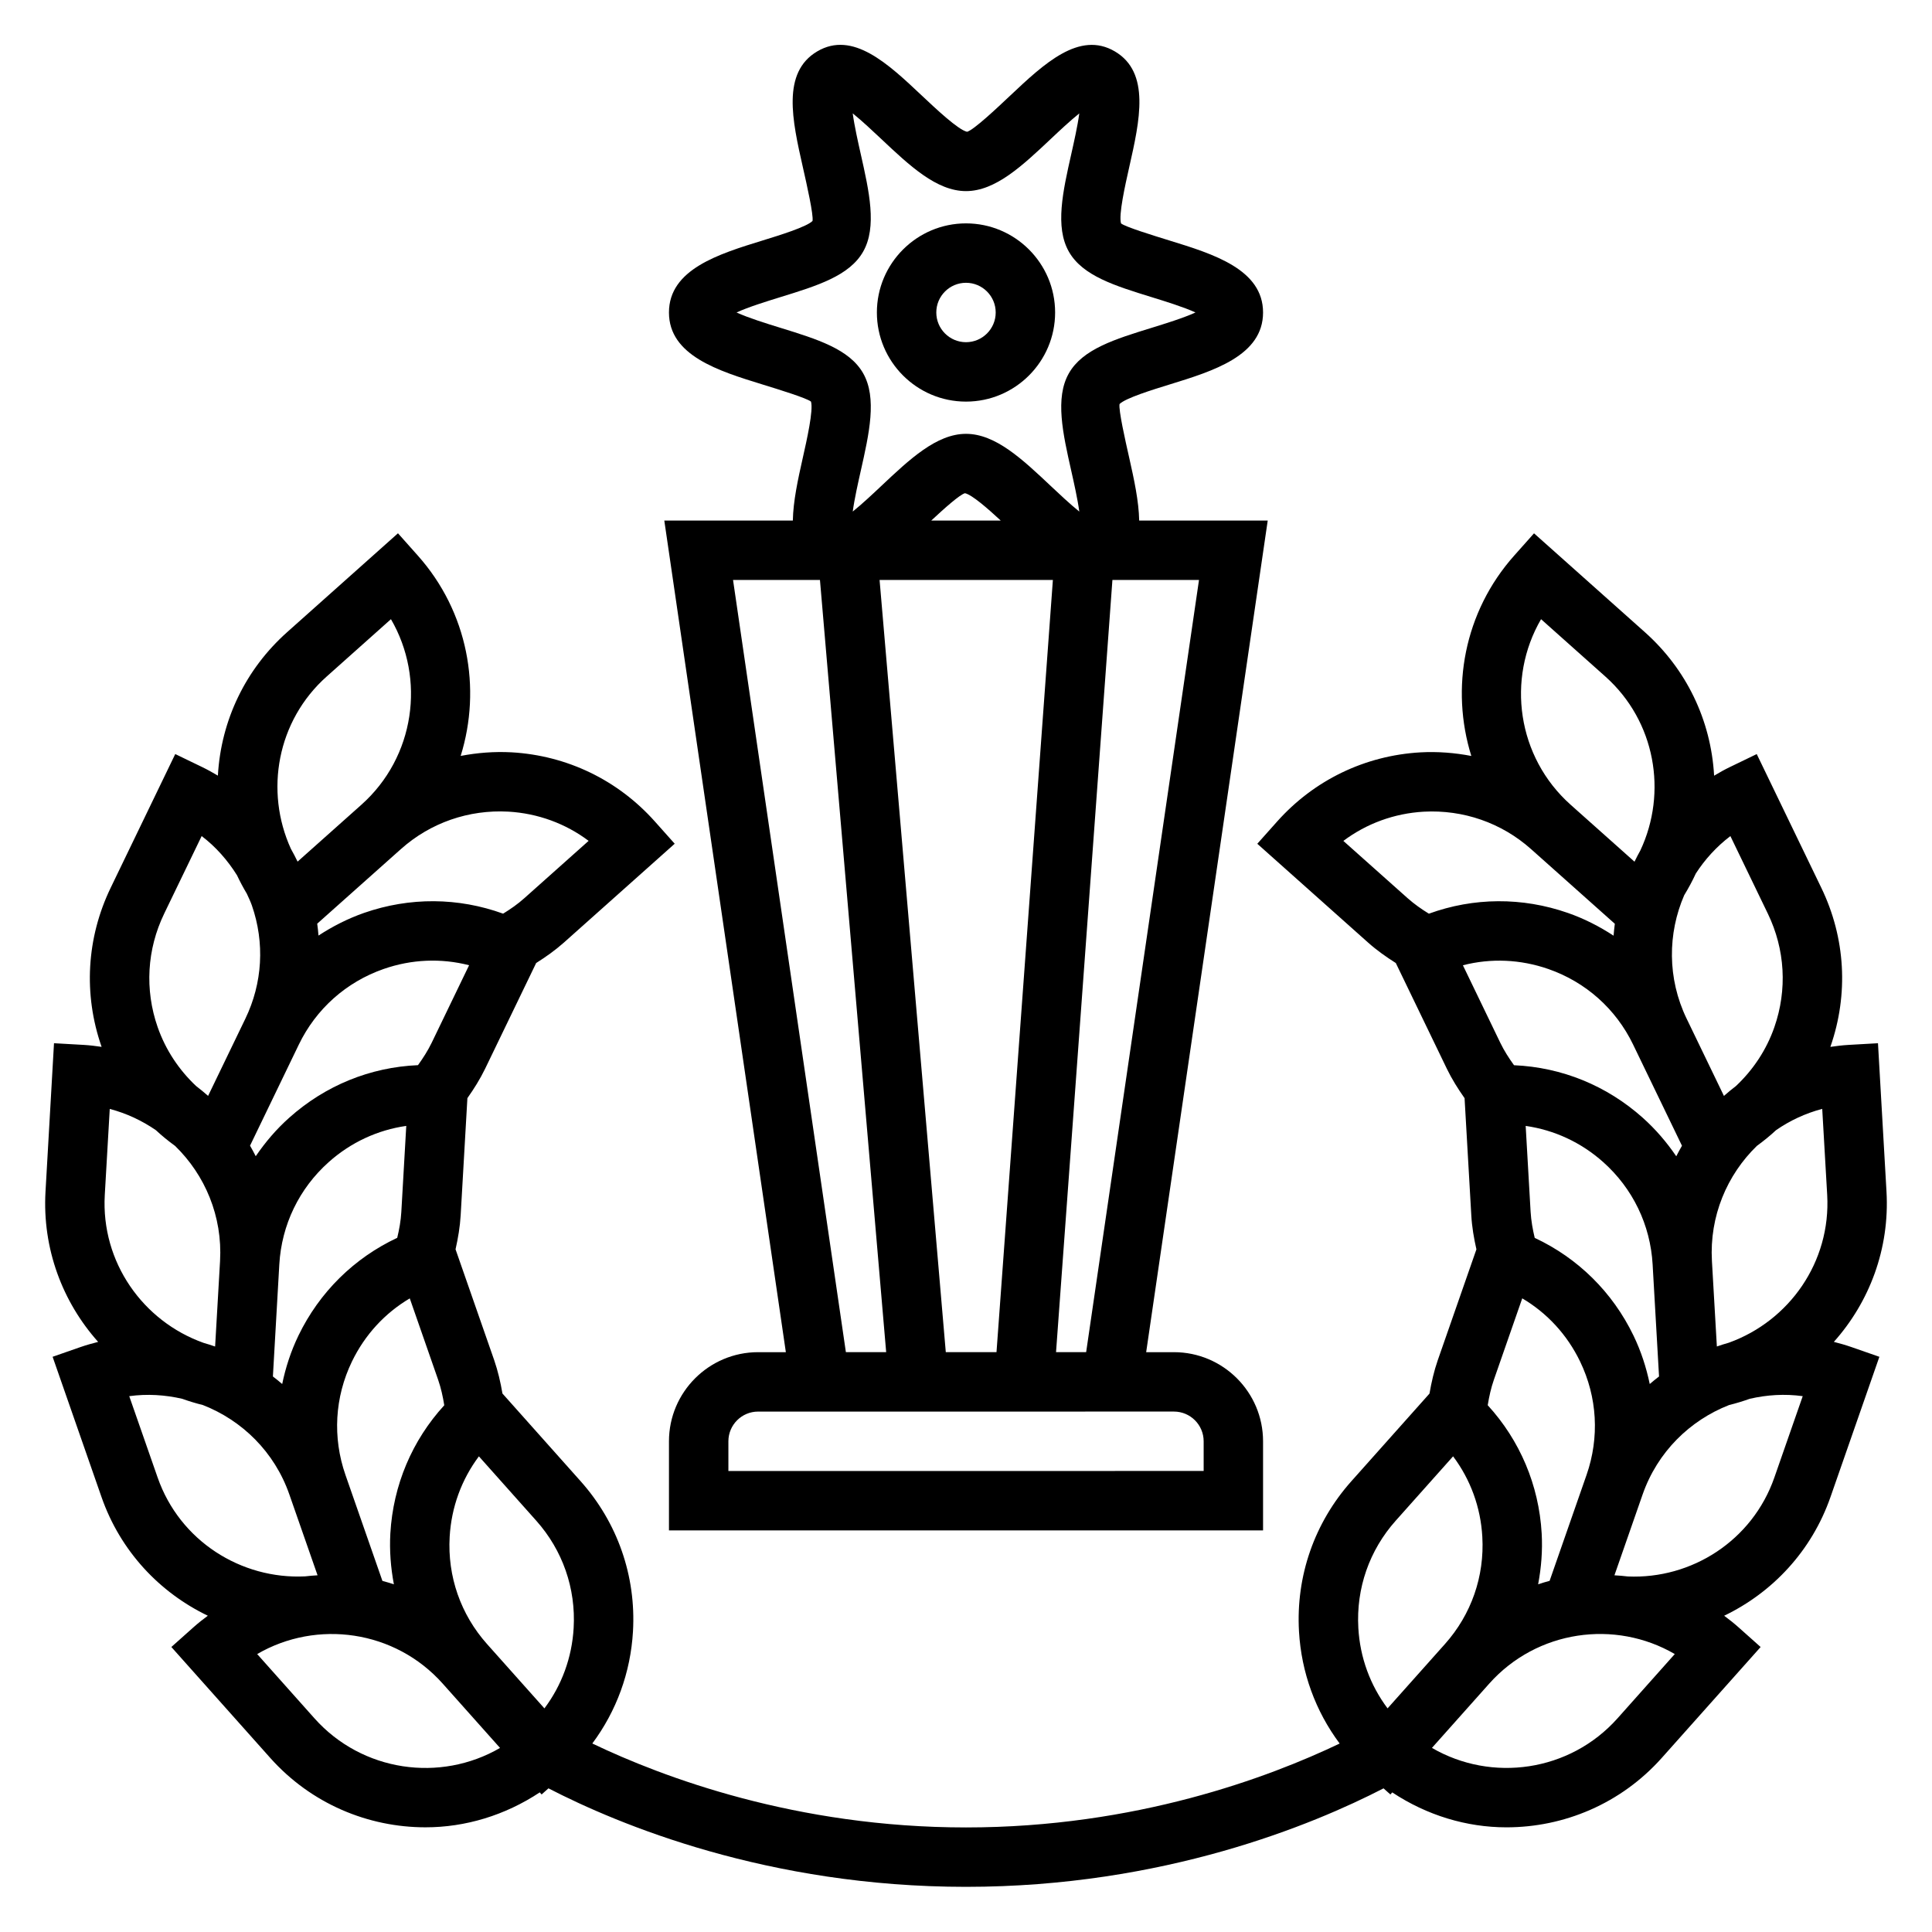
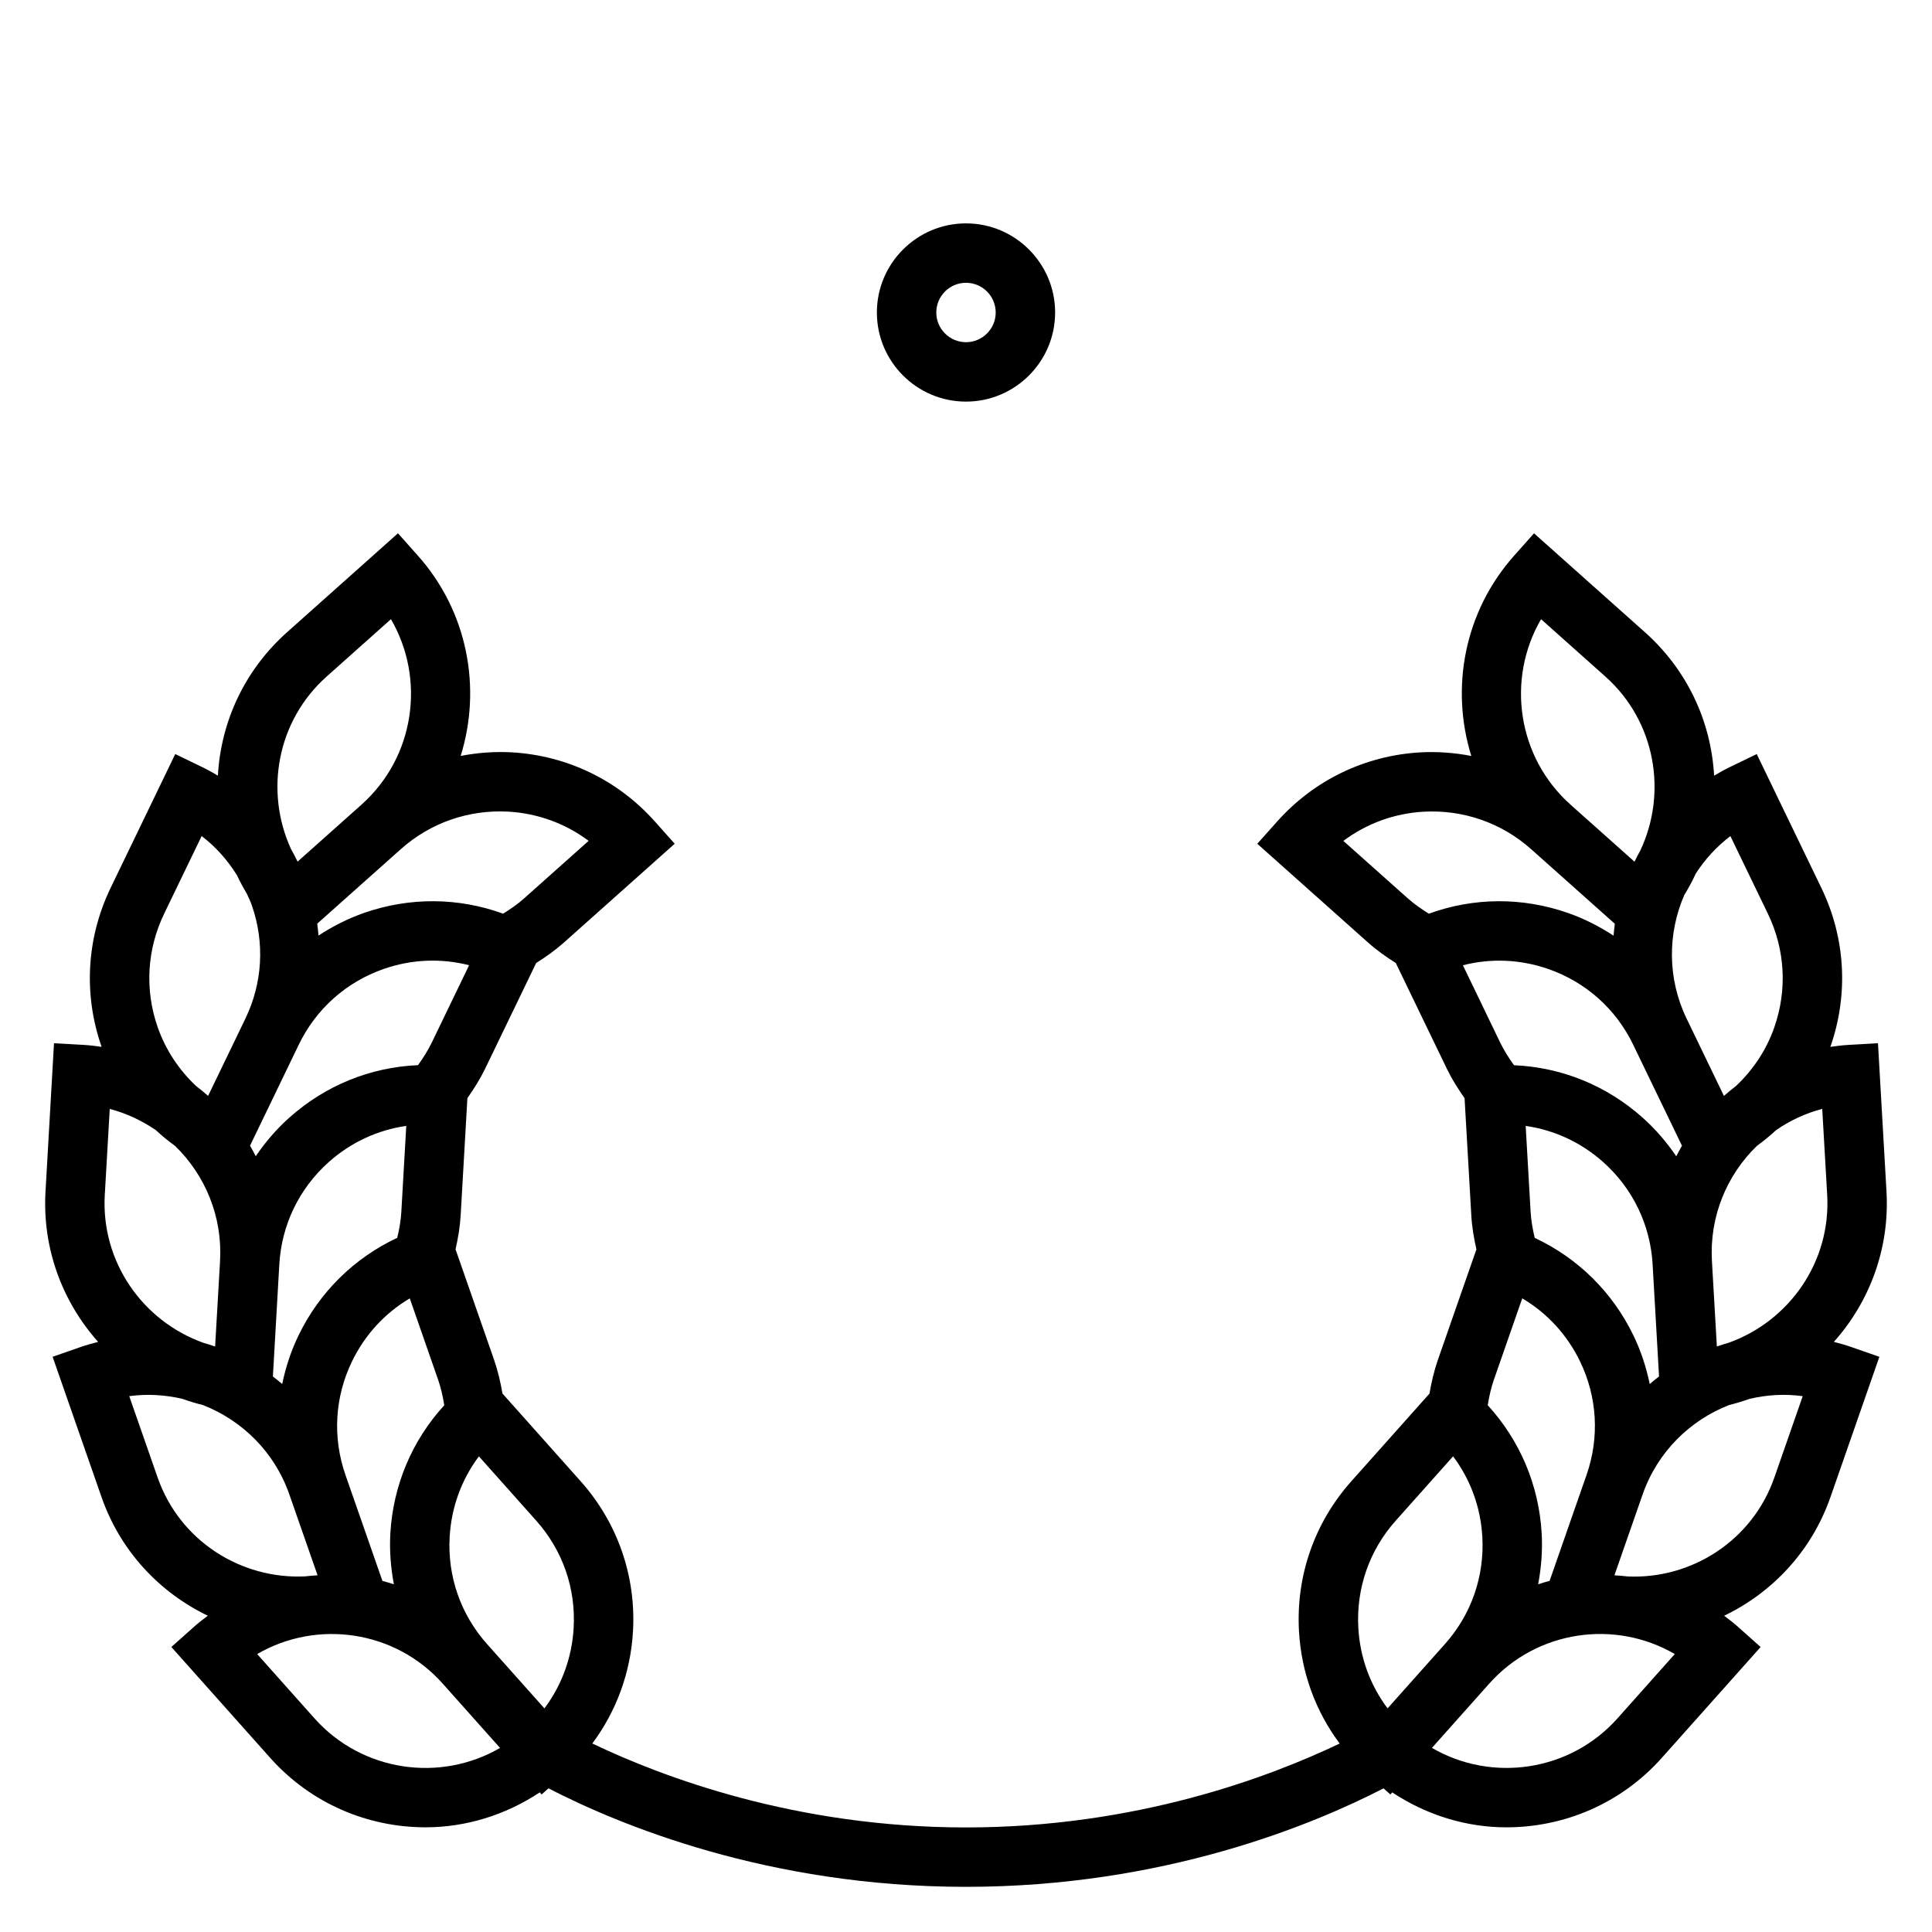
<svg xmlns="http://www.w3.org/2000/svg" fill="#000000" width="800px" height="800px" version="1.1" viewBox="144 144 512 512">
  <g>
-     <path d="m354.11 281.96h-34.062l32.211 220.38h-7.359c-13.02 0-23.617 10.598-23.617 23.617v23.617h157.44v-23.617c0-13.02-10.598-23.617-23.617-23.617h-7.359l32.211-220.38h-34.062c-0.094-5.125-1.348-10.887-2.629-16.586-1.078-4.754-2.867-12.707-2.574-14.297 1.543-1.574 8.863-3.832 13.242-5.18 11.621-3.582 24.789-7.641 24.789-19.082 0-11.43-13.168-15.492-24.789-19.074-4.375-1.348-11.691-3.606-12.848-4.535-0.684-2.242 1.109-10.195 2.18-14.949 2.777-12.32 5.652-25.059-3.824-30.637-9.391-5.519-18.719 3.227-27.727 11.715-3.606 3.402-9.645 9.086-11.43 9.59-2.348-0.504-8.375-6.195-11.98-9.59-9.004-8.484-18.324-17.254-27.719-11.723-9.484 5.582-6.613 18.324-3.832 30.645 1.078 4.754 2.867 12.707 2.574 14.297-1.543 1.574-8.863 3.832-13.242 5.18-11.633 3.582-24.805 7.644-24.805 19.082 0 11.43 13.168 15.492 24.789 19.074 4.375 1.348 11.691 3.606 12.848 4.535 0.684 2.242-1.109 10.195-2.18 14.949-1.285 5.699-2.535 11.453-2.629 16.586zm101 236.12c4.344 0 7.871 3.535 7.871 7.871v7.871l-125.95 0.004v-7.871c0-4.336 3.527-7.871 7.871-7.871zm-32.086-220.38-14.941 204.63h-13.438l-17.547-204.63zm-32.234-15.746c3.434-3.195 7.519-6.856 8.934-7.25 1.859 0.402 6.039 4.062 9.484 7.25zm70.957 15.746-29.906 204.63h-7.981l14.941-204.63zm-111.04-66.859c-3.371-1.039-8.359-2.582-11.516-4.031 3.148-1.457 8.148-2.992 11.523-4.039 9.855-3.039 18.375-5.668 22.027-12.082 3.723-6.543 1.598-15.949-0.645-25.906-0.684-3.047-1.668-7.391-2.117-10.738 2.465 1.984 5.422 4.769 7.512 6.738 7.57 7.133 14.703 13.863 22.512 13.863 7.801 0 14.941-6.731 22.508-13.863 2.086-1.969 5.047-4.754 7.512-6.731-0.449 3.344-1.434 7.691-2.117 10.738-2.242 9.957-4.367 19.355-0.645 25.906 3.652 6.414 12.172 9.035 22.035 12.082 3.363 1.043 8.359 2.578 11.516 4.031-3.148 1.457-8.148 2.992-11.523 4.039-9.855 3.039-18.375 5.668-22.027 12.082-3.723 6.543-1.598 15.949 0.645 25.906 0.684 3.047 1.668 7.391 2.117 10.738-2.465-1.984-5.422-4.769-7.512-6.738-7.566-7.125-14.695-13.863-22.508-13.863-7.801 0-14.941 6.731-22.508 13.863-2.086 1.969-5.047 4.754-7.512 6.731 0.449-3.344 1.434-7.691 2.117-10.738 2.242-9.957 4.367-19.355 0.645-25.906-3.656-6.414-12.176-9.035-22.039-12.082zm10.59 66.859 17.547 204.63h-10.676l-29.906-204.63z" />
    <path d="m400 250.43c13.02 0 23.617-10.598 23.617-23.617s-10.598-23.617-23.617-23.617-23.617 10.598-23.617 23.617c0 13.023 10.594 23.617 23.617 23.617zm0-31.488c4.344 0 7.871 3.535 7.871 7.871s-3.527 7.871-7.871 7.871-7.871-3.535-7.871-7.871c-0.004-4.336 3.523-7.871 7.871-7.871z" />
    <path d="m629.99 499.61c9.414-10.539 14.824-24.664 13.949-39.855l-2.254-39.289-7.863 0.449c-1.613 0.094-3.195 0.293-4.762 0.52 0.008-0.016 0.016-0.031 0.023-0.047 4.848-13.902 3.992-28.859-2.418-42.109l-17.113-35.441-7.086 3.426c-1.457 0.699-2.852 1.488-4.211 2.305v-0.055c-0.844-14.695-7.359-28.184-18.344-37.977l-29.379-26.199-5.234 5.879c-13.344 14.965-16.949 35.234-11.383 53.121-4.41-0.844-8.926-1.203-13.5-0.953-14.695 0.844-28.184 7.359-37.977 18.344l-5.242 5.879 29.379 26.199c2.281 2.031 4.769 3.785 7.328 5.406l13.531 28.023c1.332 2.754 2.953 5.32 4.691 7.793l1.785 31.062c0.172 3.055 0.684 6.047 1.355 8.996l-10.242 29.379c-1 2.883-1.676 5.848-2.195 8.848l-20.695 23.215c-9.793 10.988-14.73 25.129-13.887 39.824 0.629 10.91 4.394 21.145 10.777 29.699-18.684 8.934-53.996 22.238-99.023 22.238s-80.344-13.305-99.031-22.246c6.383-8.566 10.148-18.797 10.777-29.699 0.844-14.695-4.094-28.844-13.887-39.824l-20.703-23.223c-0.512-2.984-1.188-5.945-2.188-8.84l-10.242-29.379c0.668-2.969 1.18-5.969 1.355-9.004l1.785-31.055c1.746-2.473 3.363-5.047 4.699-7.801l13.523-28.008c2.566-1.621 5.055-3.379 7.344-5.414l29.371-26.199-5.242-5.879c-9.793-10.988-23.277-17.5-37.977-18.344-4.566-0.25-9.094 0.109-13.5 0.953 5.566-17.879 1.961-38.156-11.383-53.121l-5.234-5.879-29.371 26.199c-10.988 9.793-17.508 23.285-18.352 37.977v0.047c-1.375-0.816-2.769-1.594-4.215-2.293l-7.086-3.426-17.113 35.441c-6.398 13.258-7.266 28.207-2.418 42.109 0.008 0.016 0.016 0.031 0.023 0.047-1.566-0.227-3.148-0.426-4.762-0.52l-7.863-0.445-2.25 39.297c-0.875 15.191 4.535 29.316 13.949 39.855-1.551 0.395-3.094 0.82-4.637 1.355l-7.43 2.59 12.957 37.164c5.016 14.375 15.43 25.332 28.176 31.457-1.289 0.961-2.566 1.953-3.785 3.047l-5.879 5.242 26.191 29.379c10.871 12.195 25.984 18.406 41.164 18.406 10.555 0 21.074-3.164 30.277-9.258l0.488 0.551 1.82-1.621c18.617 9.609 58.176 26.102 110.64 26.102s92.023-16.492 110.66-26.098l1.82 1.621 0.488-0.551c9.211 6.094 19.711 9.258 30.27 9.258 15.184 0 30.301-6.219 41.164-18.406l26.191-29.379-5.879-5.242c-1.219-1.086-2.496-2.086-3.785-3.047 12.746-6.133 23.16-17.082 28.176-31.457l12.957-37.164-7.43-2.59c-1.547-0.539-3.09-0.973-4.641-1.367zm-351.3-140.52c7.824 0.449 15.176 3.148 21.301 7.746l-17.043 15.199c-1.738 1.559-3.644 2.883-5.621 4.094-11.863-4.305-24.742-4.418-36.84-0.203-4.32 1.512-8.344 3.566-12.082 6.008-0.094-1.055-0.18-2.102-0.34-3.148l22.184-19.773c7.848-7 17.988-10.488 28.441-9.922zm-48.113-35.809 17.027-15.191c9.211 15.824 6.359 36.52-7.824 49.168l-16.918 15.082c-0.566-1.141-1.133-2.289-1.77-3.387-6.969-15.285-3.703-33.926 9.484-45.672zm-7.394 97.559c4.574-9.469 12.562-16.586 22.484-20.051 7.398-2.582 15.223-2.898 22.648-0.992l-9.918 20.547c-1.023 2.109-2.281 4.062-3.629 5.934-12.684 0.543-24.562 5.398-34.109 13.918-3.434 3.055-6.367 6.512-8.887 10.211-0.496-0.938-0.969-1.891-1.512-2.793zm25.199 143.02c-1.008-0.316-2.016-0.652-3.039-0.906l-9.793-28.078c-3.457-9.926-2.852-20.609 1.723-30.07 3.418-7.062 8.715-12.816 15.32-16.719l7.512 21.555c0.77 2.219 1.266 4.496 1.629 6.769-8.527 9.32-13.547 21.176-14.289 33.953-0.258 4.578 0.105 9.094 0.938 13.496zm-25.293-65.914c-2 4.141-3.394 8.445-4.305 12.832-0.812-0.676-1.613-1.371-2.465-2l1.699-29.691c0.605-10.492 5.258-20.129 13.105-27.129 5.848-5.219 12.957-8.5 20.539-9.582l-1.309 22.797c-0.133 2.32-0.543 4.606-1.086 6.863-11.418 5.356-20.605 14.387-26.18 25.91zm-35.582-111.82 9.934-20.562c3.754 2.852 6.863 6.398 9.367 10.391 0.781 1.668 1.652 3.289 2.598 4.879 0.457 1.023 0.961 2.016 1.332 3.086 3.457 9.926 2.844 20.609-1.73 30.07l-9.863 20.43c-1.039-0.906-2.094-1.793-3.195-2.629-4.535-4.273-8.055-9.547-10.172-15.594-3.457-9.926-2.844-20.609 1.73-30.07zm-14.422 51.75c4.449 1.172 8.566 3.109 12.234 5.637 1.598 1.496 3.305 2.875 5.086 4.172 7.918 7.691 12.586 18.641 11.91 30.504l-1.309 22.656c-1.023-0.348-2.047-0.691-3.094-0.984-16.02-5.723-27.168-21.371-26.145-39.195zm12.684 97.668-7.519-21.547c4.754-0.652 9.5-0.348 14.043 0.699 1.785 0.645 3.621 1.195 5.488 1.66 10.344 4.047 18.965 12.398 22.898 23.688l4.344 12.445 3.133 8.98c-1.102 0.078-2.203 0.141-3.305 0.285-16.938 0.828-33.219-9.371-39.082-26.211zm41.57 63.836-15.184-17.035c15.824-9.211 36.52-6.359 49.168 7.832l15.191 17.043c-15.82 9.203-36.516 6.344-49.176-7.84zm60.938-2.641-15.199-17.043c-7-7.848-10.516-17.949-9.91-28.441 0.449-7.824 3.148-15.176 7.746-21.309l15.199 17.051c7 7.848 10.516 17.949 9.91 28.441-0.449 7.824-3.148 15.18-7.746 21.301zm302.06-215.51c1.133-1.859 2.164-3.762 3.062-5.723 2.426-3.762 5.496-7.141 9.172-9.934l9.926 20.555c4.574 9.469 5.188 20.152 1.73 30.078-2.109 6.055-5.644 11.328-10.18 15.602-1.102 0.828-2.148 1.715-3.188 2.621l-9.863-20.43c-0.008-0.016-0.023-0.039-0.031-0.055-5.148-10.695-5.012-22.59-0.629-32.715zm-37.941-73.137 17.035 15.191c13.297 11.855 16.5 30.75 9.273 46.105-0.559 0.969-1.047 1.969-1.543 2.969l-16.934-15.098c-14.188-12.652-17.043-33.348-7.832-49.168zm-29.727 78.043c-1.969-1.211-3.871-2.543-5.621-4.094l-17.043-15.191c6.125-4.598 13.477-7.297 21.301-7.746 10.445-0.559 20.594 2.922 28.441 9.918l22.199 19.789c-0.156 1.047-0.227 2.102-0.332 3.156-3.746-2.457-7.777-4.519-12.113-6.031-12.098-4.219-24.969-4.117-36.832 0.199zm9.016 13.672c7.414-1.914 15.25-1.582 22.648 0.992 9.91 3.457 17.887 10.562 22.457 20.012 0.008 0.016 0.008 0.023 0.016 0.039l12.934 26.781c-0.543 0.906-1.016 1.859-1.512 2.793-2.519-3.699-5.457-7.148-8.887-10.211-9.555-8.527-21.445-13.367-34.109-13.918-1.355-1.875-2.606-3.824-3.629-5.926zm6.578 116.59c0.371-2.289 0.867-4.566 1.637-6.762l7.512-21.562c6.606 3.906 11.91 9.66 15.32 16.719 4.574 9.461 5.18 20.145 1.723 30.07l-9.793 28.078c-1.023 0.25-2.031 0.59-3.039 0.906 0.836-4.402 1.195-8.918 0.938-13.5-0.738-12.773-5.769-24.629-14.297-33.949zm12.453-44.352c-0.535-2.25-0.945-4.535-1.086-6.879l-1.309-22.789c7.59 1.086 14.688 4.367 20.539 9.582 7.848 7 12.5 16.633 13.105 27.129l0.078 1.418 1.621 28.27c-0.852 0.629-1.652 1.324-2.465 2-0.914-4.383-2.305-8.699-4.305-12.832-5.562-11.523-14.75-20.555-26.18-25.898zm-38.996 124.69c-4.598-6.133-7.305-13.477-7.746-21.301-0.605-10.492 2.914-20.602 9.91-28.441l15.199-17.051c4.598 6.133 7.305 13.477 7.746 21.309 0.605 10.492-2.914 20.602-9.91 28.441zm60.938 2.641c-12.66 14.191-33.355 17.035-49.176 7.832l15.184-17.035c12.641-14.176 33.324-17.059 49.168-7.832zm41.57-63.828c-5.84 16.758-21.953 26.969-38.824 26.23-1.18-0.156-2.371-0.227-3.559-0.309l7.469-21.426c3.945-11.289 12.555-19.641 22.898-23.688 1.867-0.465 3.699-1.016 5.488-1.66 4.543-1.055 9.281-1.355 14.043-0.699zm-12.051-35.723c-1.078 0.293-2.133 0.652-3.188 1.008l-1.309-22.656c-0.676-11.863 3.992-22.812 11.91-30.504 1.777-1.301 3.488-2.676 5.086-4.172 3.668-2.535 7.785-4.465 12.234-5.637l1.316 22.789c1.012 17.797-10.078 33.418-26.051 39.172z" />
  </g>
</svg>